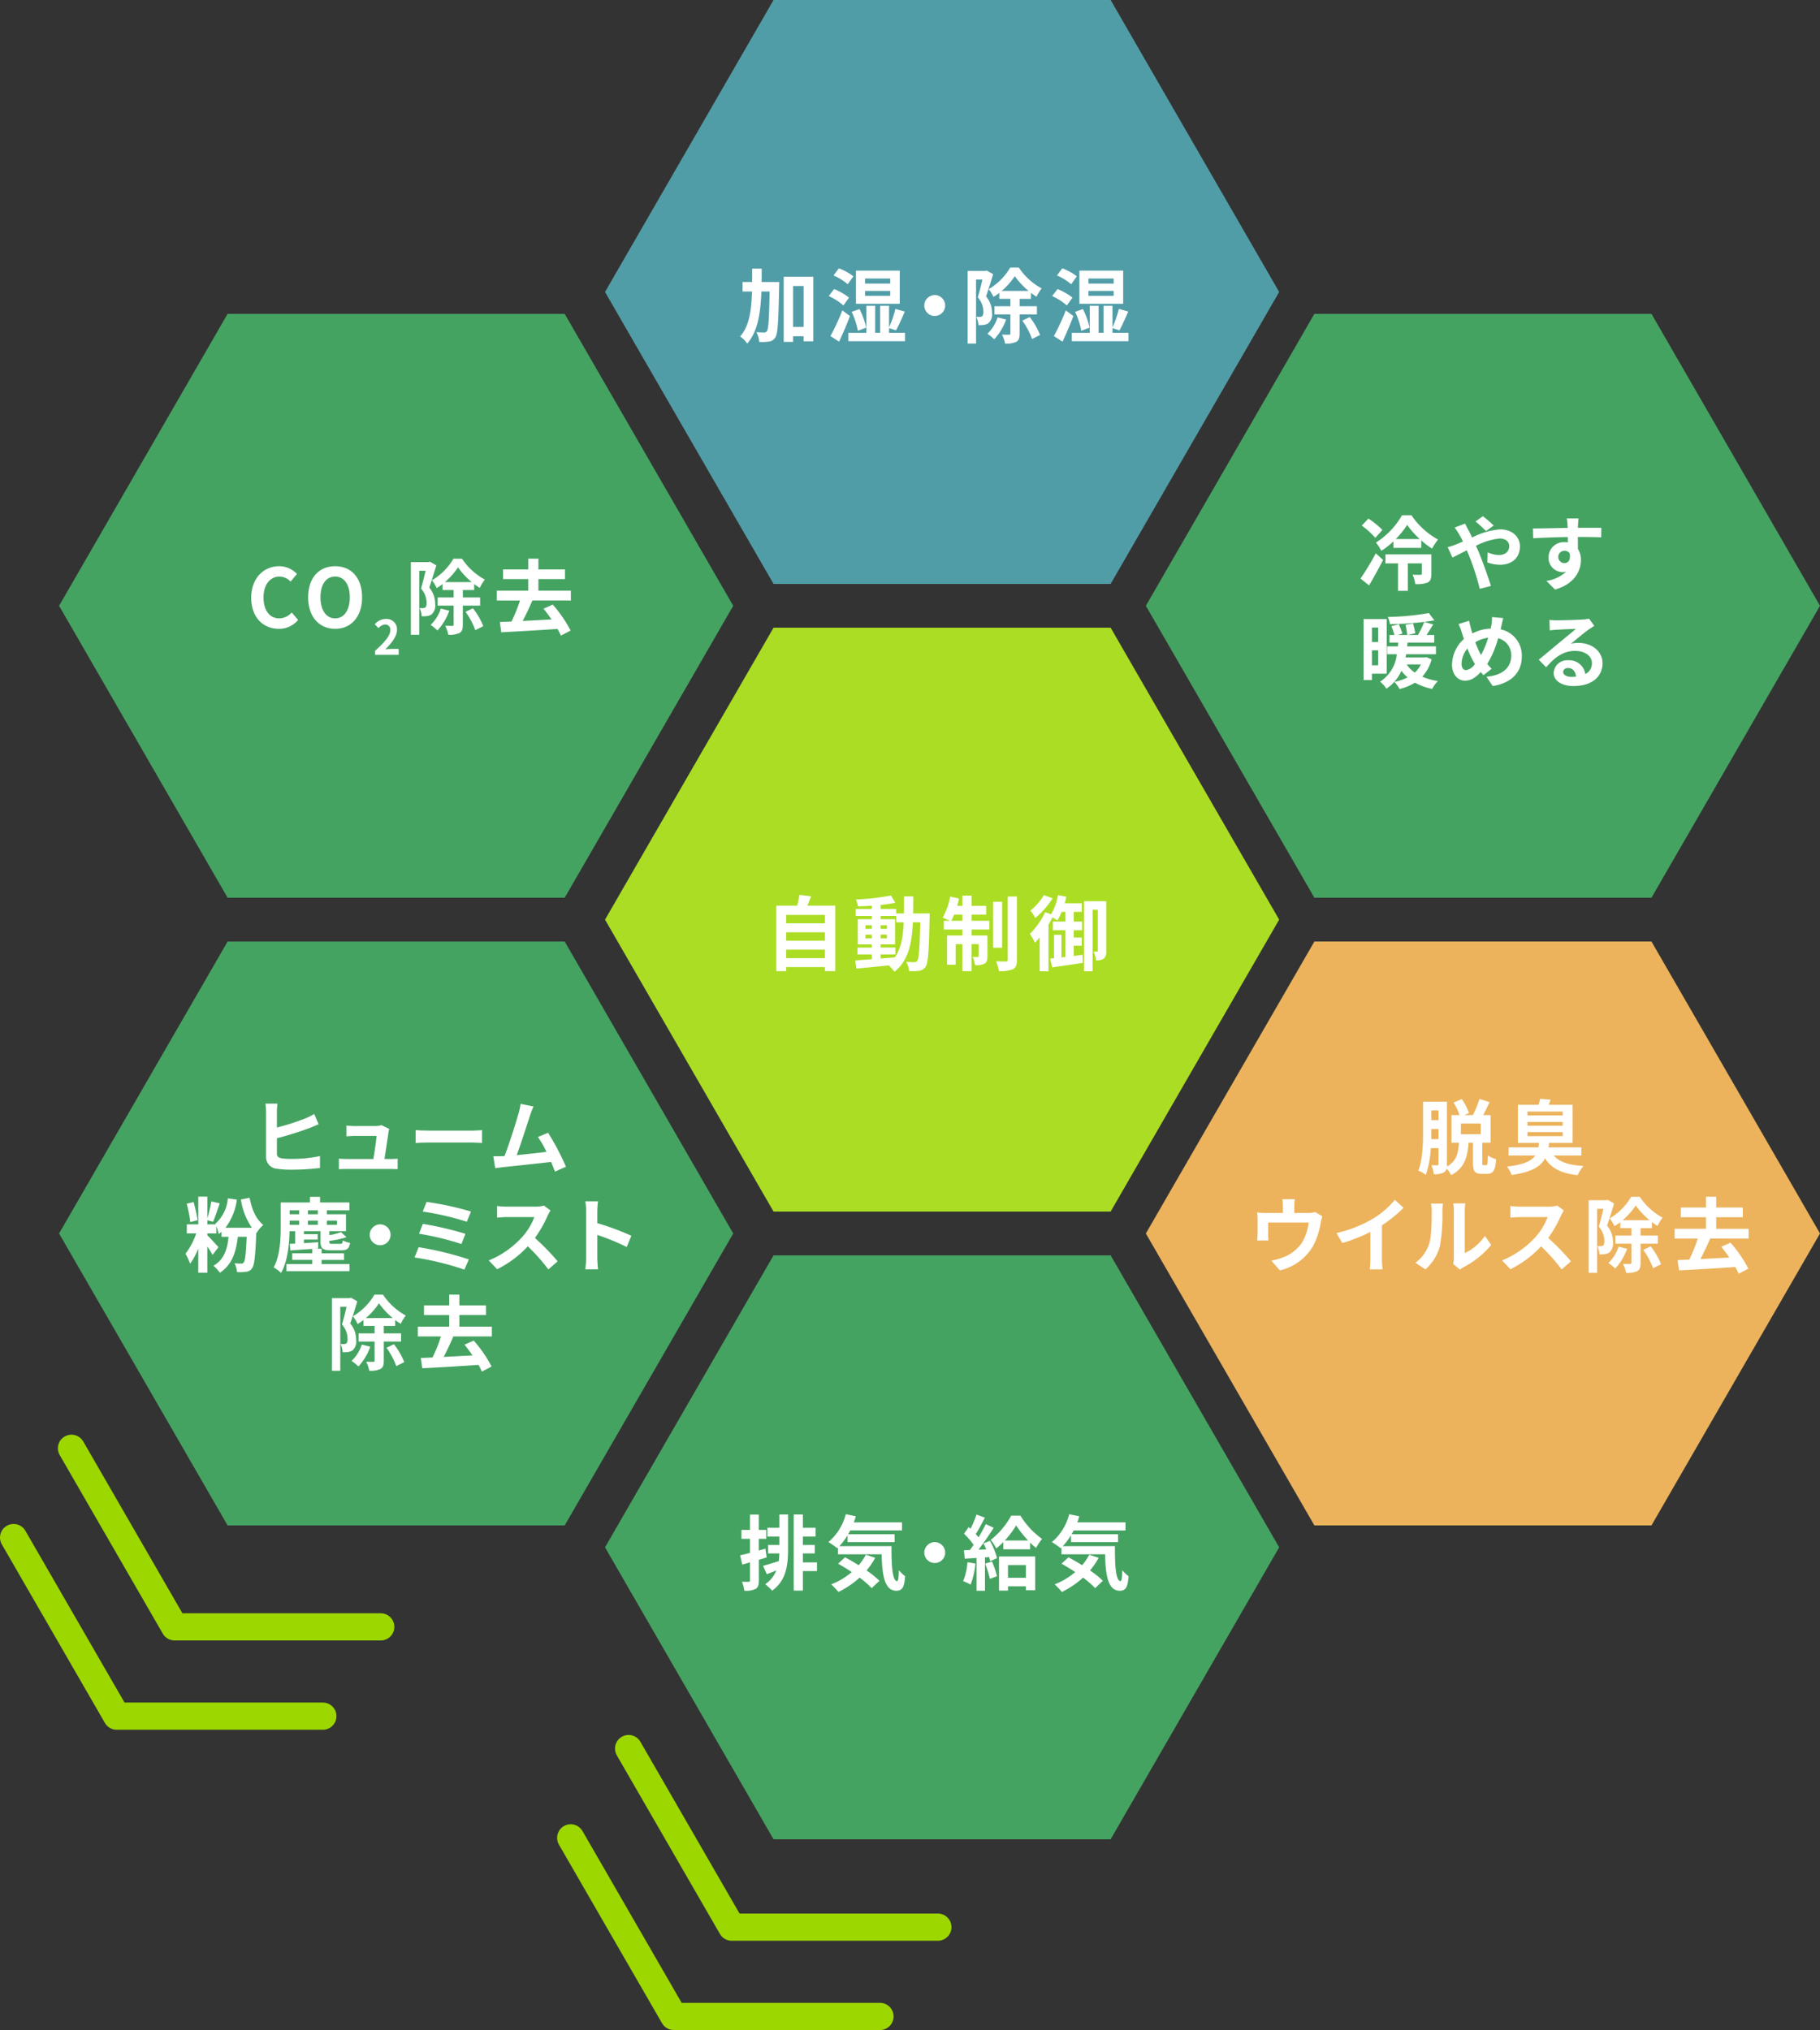
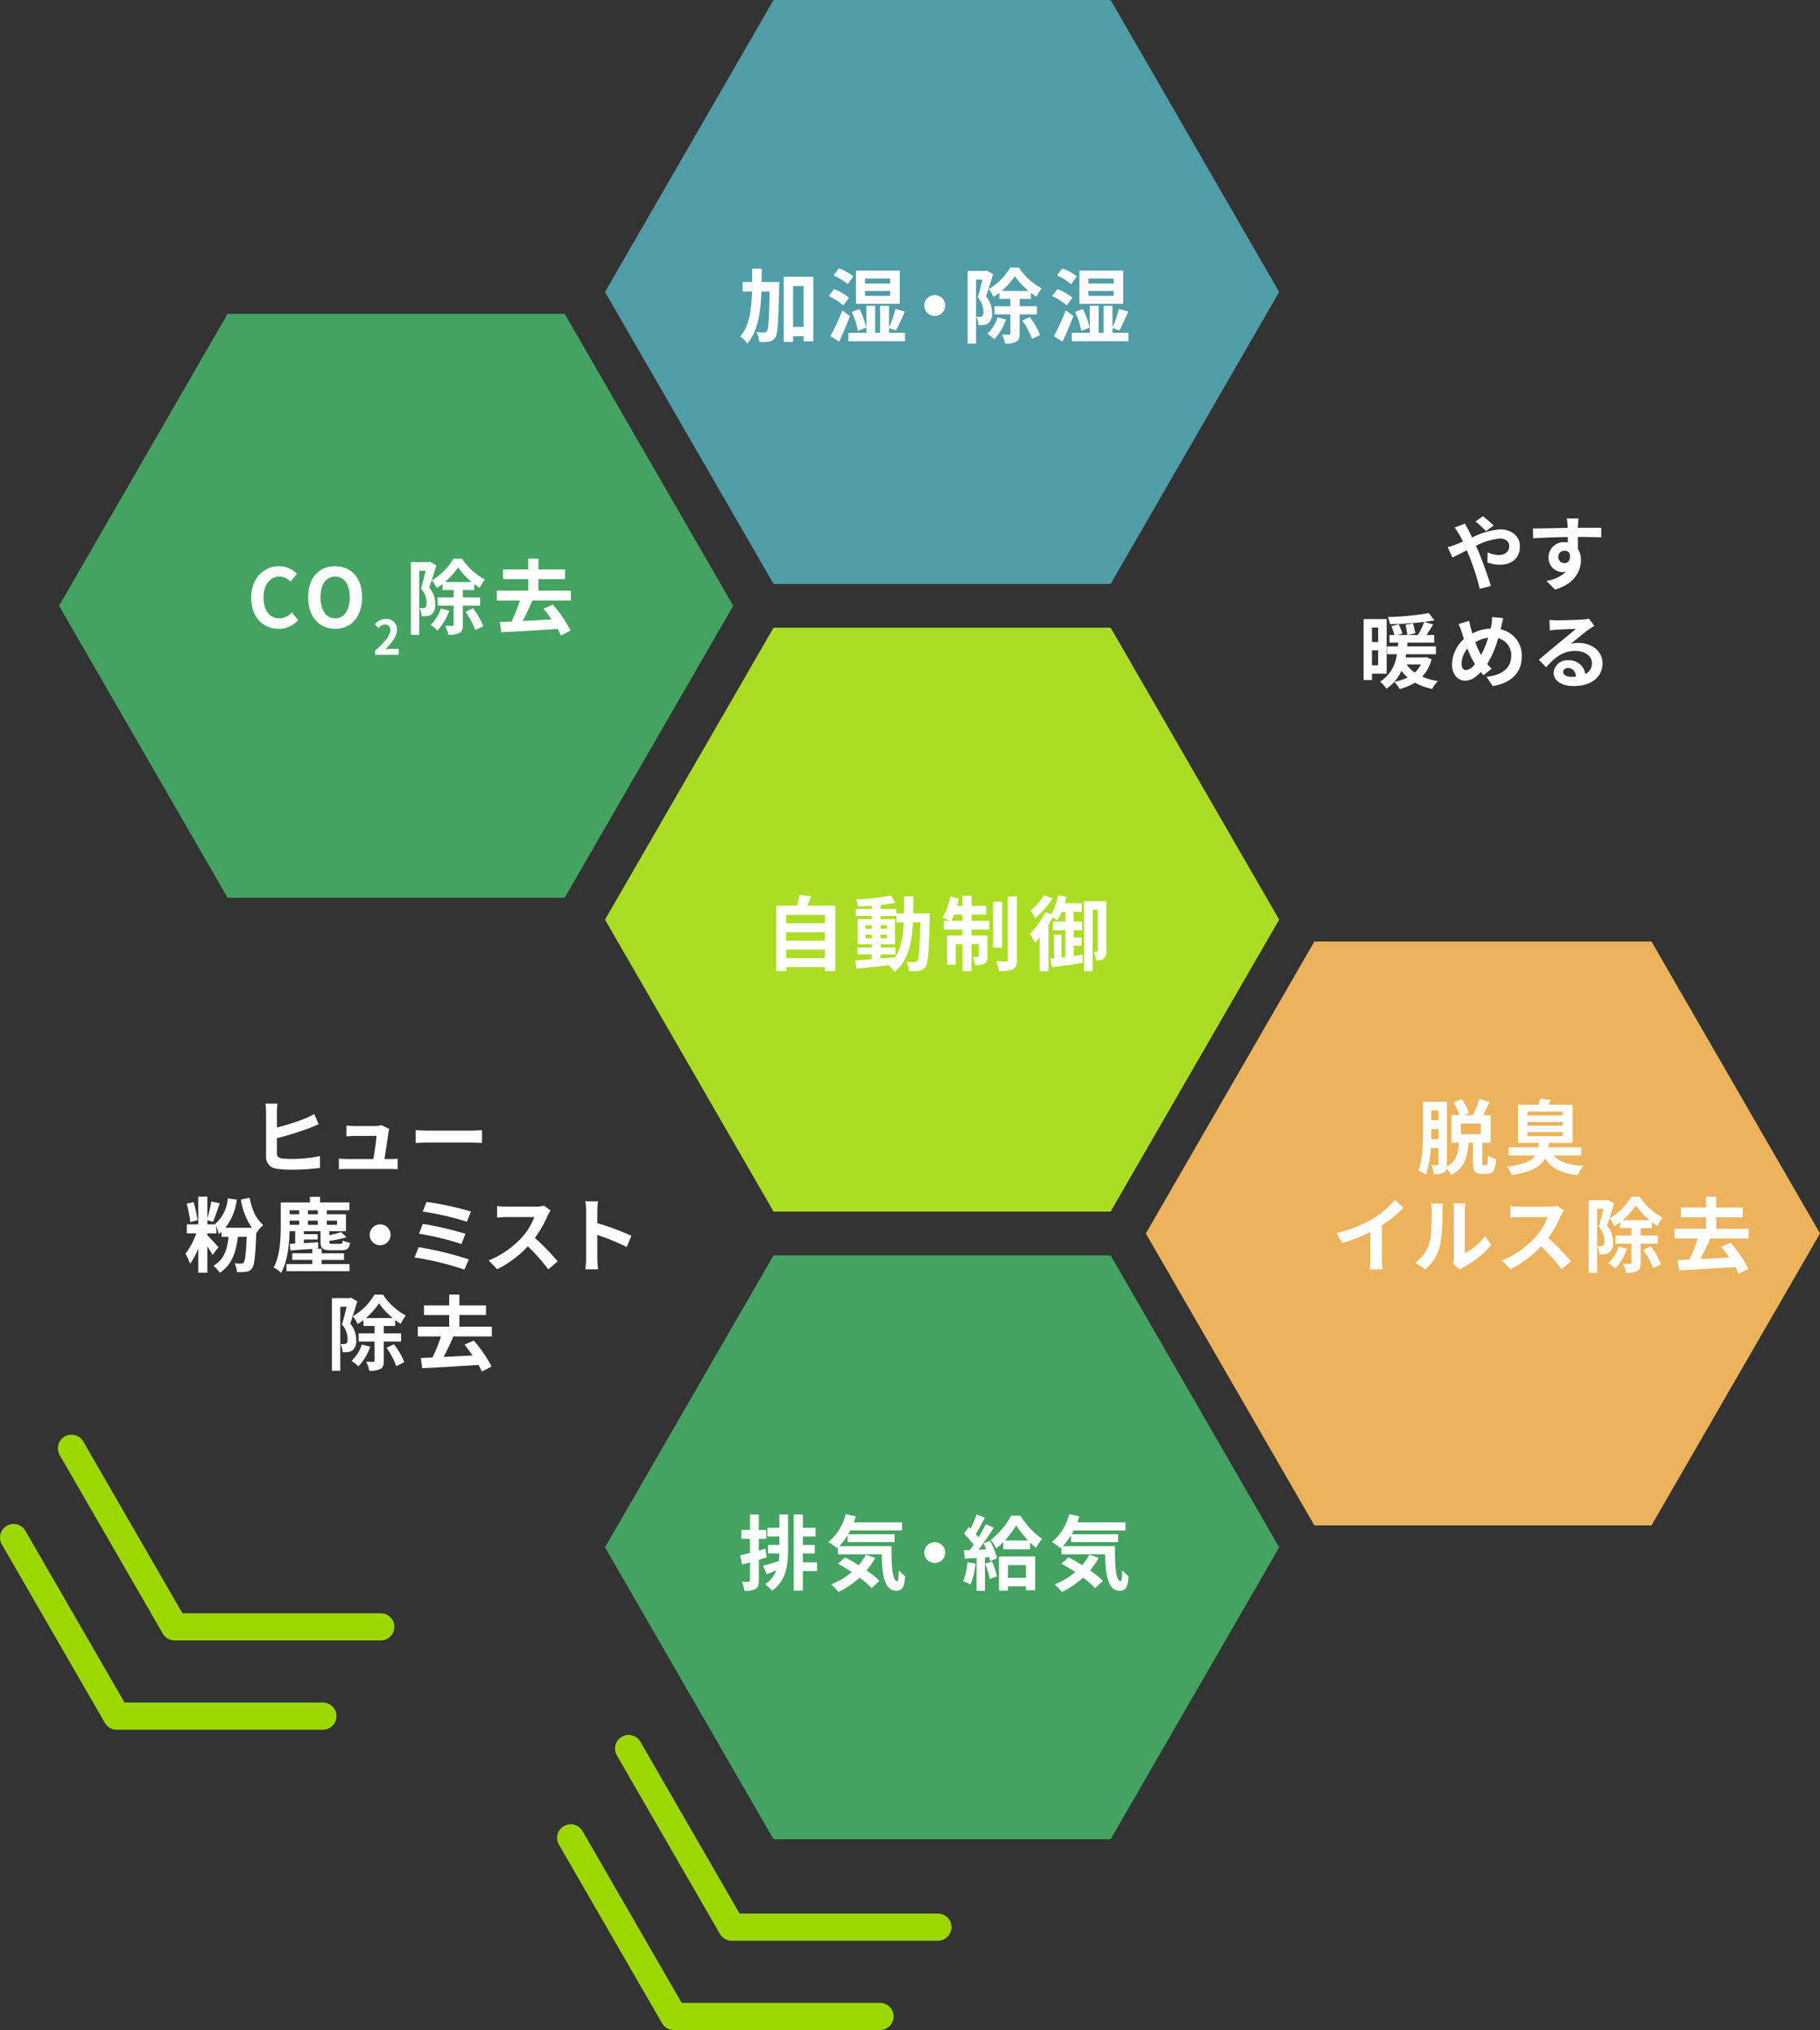
<svg xmlns="http://www.w3.org/2000/svg" width="382.216" height="426.258" viewBox="0 0 382.216 426.258">
  <rect x="0" y="0" width="382.216" height="426.258" fill="#333333" stroke="none" />
  <defs>
    <clipPath id="clip-path">
      <rect id="長方形_830" data-name="長方形 830" width="382.216" height="426.258" fill="none" />
    </clipPath>
  </defs>
  <g id="グループ_5481" data-name="グループ 5481" transform="translate(-715.784 -791)">
    <g id="グループ_5434" data-name="グループ 5434" transform="translate(715.784 791)">
      <path id="パス_706" data-name="パス 706" d="M162.453,0,127.059,61.305l35.394,61.306h70.789l35.394-61.306L233.242,0Z" fill="#519da7" />
      <g id="グループ_5433" data-name="グループ 5433">
        <g id="グループ_5432" data-name="グループ 5432" clip-path="url(#clip-path)">
          <path id="パス_707" data-name="パス 707" d="M163.645,59.219s0,.668-.017.925c-.154,7.293-.274,9.912-.8,10.7a1.826,1.826,0,0,1-1.319.873,9.583,9.583,0,0,1-2.071.068,4.913,4.913,0,0,0-.583-2.037c.686.051,1.3.069,1.627.069a.62.62,0,0,0,.582-.309c.325-.462.462-2.585.565-8.3H159.9c-.171,4.571-.771,8.406-2.98,10.94a5.348,5.348,0,0,0-1.489-1.49c1.918-2.174,2.38-5.444,2.5-9.45h-1.986V59.219h2c.017-.907.017-1.849.017-2.825h2c0,.959,0,1.9-.017,2.825Zm7.156-1.113v13.56h-2.037V70.6h-2.208v1.181h-1.97V58.106Zm-2.037,1.952h-2.208v8.577h2.208Z" fill="#fff" />
          <path id="パス_708" data-name="パス 708" d="M177.124,64.133a12.7,12.7,0,0,0-3.082-1.969l1.13-1.473a13.348,13.348,0,0,1,3.133,1.8Zm1.37,2.225c-.668,1.781-1.49,3.715-2.278,5.376L174.4,70.57a47.021,47.021,0,0,0,2.5-5.393Zm-.462-6.677a12.189,12.189,0,0,0-2.98-1.849l1.113-1.489a11.4,11.4,0,0,1,3.047,1.678Zm12.035,10.2v1.763h-11.9V69.885h3.767V64.2H183.8v5.684h1.028V64.2h1.882v4.537a21.9,21.9,0,0,0,1.335-3.869l1.97.548c-.6,1.386-1.284,2.961-1.85,3.954l-1.455-.479v.993Zm-9.912-.428a15.15,15.15,0,0,0-1.3-3.972L180.5,64.9a15.966,15.966,0,0,1,1.4,3.9Zm8.8-5.667h-9.194V56.822h9.194Zm-2-5.307h-5.29v1.062h5.29Zm0,2.6h-5.29v1.044h5.29Z" fill="#fff" />
          <path id="パス_709" data-name="パス 709" d="M196.3,61.958a2.192,2.192,0,1,1-2.191,2.191,2.207,2.207,0,0,1,2.191-2.191" fill="#fff" />
          <path id="パス_710" data-name="パス 710" d="M208.565,57.576c-.446,1.455-1.01,3.321-1.49,4.656a5.27,5.27,0,0,1,1.25,3.442,2.51,2.51,0,0,1-.754,2.191,2.445,2.445,0,0,1-.993.36,7.368,7.368,0,0,1-1.1.034,4.29,4.29,0,0,0-.444-1.729c.308.017.53.017.753.017a.892.892,0,0,0,.48-.154c.188-.137.256-.48.256-.959a4.579,4.579,0,0,0-1.181-3c.343-1.079.7-2.568.975-3.732h-1.335V72.145h-1.763V56.891h3.716l.291-.086Zm2.722,9.519a12.031,12.031,0,0,1-2.483,4.143,12.52,12.52,0,0,0-1.438-1.165,8.156,8.156,0,0,0,2.14-3.424Zm2.842-1.079v4.023c0,.908-.154,1.438-.736,1.747a4.815,4.815,0,0,1-2.312.359,7.064,7.064,0,0,0-.65-1.883c.65.017,1.284.017,1.507.017.188-.017.256-.069.256-.257V66.016h-3.355V64.3h3.355V62.746h-2.329V61.5a9.77,9.77,0,0,1-1.232.839,7.535,7.535,0,0,0-.993-1.626,12.739,12.739,0,0,0,4.52-4.537h1.8a13.429,13.429,0,0,0,4.794,4.383,9.866,9.866,0,0,0-1.078,1.746c-.377-.24-.771-.514-1.164-.805v1.25h-2.38V64.3h3.629v1.712Zm1.883-4.931a15.641,15.641,0,0,1-2.894-3.1,15.026,15.026,0,0,1-2.756,3.1Zm.24,5.5a15.14,15.14,0,0,1,2.174,3.749l-1.678.839a15.782,15.782,0,0,0-2.055-3.852Z" fill="#fff" />
          <path id="パス_711" data-name="パス 711" d="M224.047,64.133a12.723,12.723,0,0,0-3.082-1.969l1.13-1.473a13.368,13.368,0,0,1,3.133,1.8Zm1.369,2.225c-.668,1.781-1.489,3.715-2.277,5.376l-1.814-1.164a47.021,47.021,0,0,0,2.5-5.393Zm-.461-6.677a12.189,12.189,0,0,0-2.98-1.849l1.113-1.489a11.4,11.4,0,0,1,3.047,1.678Zm12.035,10.2v1.763h-11.9V69.885h3.767V64.2h1.866v5.684h1.027V64.2h1.883v4.537a21.984,21.984,0,0,0,1.336-3.869l1.969.548c-.6,1.386-1.284,2.961-1.85,3.954l-1.455-.479v.993Zm-9.912-.428a15.187,15.187,0,0,0-1.3-3.972l1.643-.582a15.932,15.932,0,0,1,1.4,3.9Zm8.8-5.667h-9.194V56.822h9.194Zm-2-5.307h-5.291v1.062h5.291Zm0,2.6h-5.291v1.044h5.291Z" fill="#fff" />
          <path id="パス_712" data-name="パス 712" d="M233.242,131.8H162.453L127.059,193.1l35.394,61.3h70.789l35.394-61.3Z" fill="#abdd24" />
          <path id="パス_713" data-name="パス 713" d="M118.59,65.9H47.8L12.407,127.2l35.394,61.3H118.59l35.394-61.3Z" fill="#45a362" />
-           <path id="パス_714" data-name="パス 714" d="M118.59,197.694H47.8L12.407,259,47.8,320.3H118.59L153.984,259Z" fill="#45a362" />
          <path id="パス_715" data-name="パス 715" d="M15.011,304.1l21.652,37.5h43.3" fill="none" stroke="#9dd700" stroke-linecap="round" stroke-linejoin="round" stroke-width="5.708" />
          <path id="パス_716" data-name="パス 716" d="M2.854,322.847l21.652,37.5h43.3" fill="none" stroke="#9dd700" stroke-linecap="round" stroke-linejoin="round" stroke-width="5.708" />
          <path id="パス_717" data-name="パス 717" d="M132.012,367.151l21.652,37.5h43.3" fill="none" stroke="#9dd700" stroke-linecap="round" stroke-linejoin="round" stroke-width="5.708" />
          <path id="パス_718" data-name="パス 718" d="M119.855,385.9l21.652,37.5h43.3" fill="none" stroke="#9dd700" stroke-linecap="round" stroke-linejoin="round" stroke-width="5.708" />
-           <path id="パス_719" data-name="パス 719" d="M346.822,65.9H276.033L240.639,127.2l35.394,61.3h70.789l35.394-61.3Z" fill="#45a362" />
          <path id="パス_720" data-name="パス 720" d="M346.822,197.694H276.033L240.639,259l35.394,61.3h70.789L382.216,259Z" fill="#ecb35c" />
          <path id="パス_721" data-name="パス 721" d="M233.242,263.592H162.453L127.059,324.9l35.394,61.3h70.789l35.394-61.3Z" fill="#45a362" />
          <path id="パス_722" data-name="パス 722" d="M52.759,125.513c0-4.177,2.688-6.626,5.889-6.626a5.169,5.169,0,0,1,3.715,1.627l-1.335,1.609a3.268,3.268,0,0,0-2.329-1.061c-1.917,0-3.355,1.643-3.355,4.365,0,2.757,1.3,4.417,3.3,4.417a3.525,3.525,0,0,0,2.62-1.249L62.6,130.17a5.128,5.128,0,0,1-4.04,1.866c-3.2,0-5.8-2.294-5.8-6.523" fill="#fff" />
          <path id="パス_723" data-name="パス 723" d="M64.712,125.41c0-4.126,2.311-6.523,5.667-6.523s5.666,2.414,5.666,6.523-2.311,6.625-5.666,6.625-5.667-2.516-5.667-6.625m8.748,0c0-2.722-1.2-4.349-3.081-4.349S67.3,122.688,67.3,125.41c0,2.705,1.2,4.434,3.082,4.434s3.081-1.729,3.081-4.434" fill="#fff" />
          <path id="パス_724" data-name="パス 724" d="M78.774,136.651c2.006-1.8,3.193-3.183,3.193-4.321a1.059,1.059,0,0,0-1.107-1.2,1.912,1.912,0,0,0-1.357.758l-.8-.8a2.992,2.992,0,0,1,2.344-1.118,2.166,2.166,0,0,1,2.326,2.275c0,1.337-1.108,2.774-2.455,4.092.37-.04.858-.08,1.2-.08h1.606V137.5h-4.95Z" fill="#fff" />
          <path id="パス_725" data-name="パス 725" d="M91.633,118.717c-.446,1.455-1.01,3.321-1.49,4.656a5.27,5.27,0,0,1,1.25,3.442,2.51,2.51,0,0,1-.754,2.191,2.446,2.446,0,0,1-.993.36,7.367,7.367,0,0,1-1.1.034,4.291,4.291,0,0,0-.444-1.729c.308.017.53.017.753.017a.892.892,0,0,0,.48-.154c.188-.137.256-.48.256-.959a4.579,4.579,0,0,0-1.181-3c.343-1.079.7-2.568.975-3.732H88.054v13.439H86.291V118.032h3.716l.291-.086Zm2.722,9.519a12.045,12.045,0,0,1-2.482,4.143,12.622,12.622,0,0,0-1.439-1.165,8.156,8.156,0,0,0,2.14-3.424Zm2.842-1.079v4.023c0,.908-.154,1.438-.736,1.747a4.813,4.813,0,0,1-2.312.359,7.028,7.028,0,0,0-.65-1.883c.65.017,1.284.017,1.507.017.188-.017.256-.069.256-.257v-4.006H91.907v-1.712h3.355v-1.558H92.933v-1.25a9.77,9.77,0,0,1-1.232.839,7.535,7.535,0,0,0-.993-1.626,12.739,12.739,0,0,0,4.52-4.537h1.8a13.429,13.429,0,0,0,4.794,4.383,9.868,9.868,0,0,0-1.078,1.746c-.377-.24-.771-.514-1.164-.805v1.25H97.2v1.558h3.629v1.712Zm1.883-4.931a15.64,15.64,0,0,1-2.894-3.1,15.026,15.026,0,0,1-2.756,3.1Zm.24,5.5a15.14,15.14,0,0,1,2.174,3.749l-1.678.839a15.782,15.782,0,0,0-2.055-3.852Z" fill="#fff" />
          <path id="パス_726" data-name="パス 726" d="M111.805,126.078c-.616,1.455-1.353,3.013-2.037,4.3,1.917-.085,4.006-.205,6.06-.308-.547-.805-1.129-1.575-1.677-2.26l1.934-.856a27.516,27.516,0,0,1,3.749,5.444l-2.037,1.062a13.8,13.8,0,0,0-.719-1.4c-4.246.291-8.714.548-11.813.7l-.291-2.157,2.448-.1a32.375,32.375,0,0,0,1.78-4.417h-4.861v-2.054h6.591v-2.432h-5.29v-2.037h5.29v-2.26h2.14v2.26h5.582v2.037h-5.582v2.432h6.814v2.054Z" fill="#fff" />
          <path id="パス_727" data-name="パス 727" d="M58.153,242.165c0,.736.343.925,1.1,1.079a16.124,16.124,0,0,0,1.986.1,28.855,28.855,0,0,0,5.958-.6v2.5a48.791,48.791,0,0,1-6.1.359,19.055,19.055,0,0,1-2.876-.188,2.46,2.46,0,0,1-2.345-2.568v-9.331a14.319,14.319,0,0,0-.137-1.78h2.534a12.888,12.888,0,0,0-.12,1.78v3.236a48.415,48.415,0,0,0,5.976-1.918,14.293,14.293,0,0,0,1.865-.924l.925,2.157c-.668.274-1.421.6-2,.822A67.935,67.935,0,0,1,58.153,239Z" fill="#fff" />
          <path id="パス_728" data-name="パス 728" d="M81.835,243.364c.445,0,1.232-.017,1.678-.068V245.5c-.343-.017-1.182-.051-1.627-.051H72.864c-.617,0-1.045.017-1.695.051v-2.226a16.261,16.261,0,0,0,1.695.086h5.547c.239-1.455.616-3.886.667-4.845H74.456c-.548,0-1.216.051-1.712.085v-2.259c.445.051,1.233.1,1.695.1h4.382a4.06,4.06,0,0,0,1.285-.188l1.643.8a4.8,4.8,0,0,0-.171.719c-.137,1.01-.582,3.955-.839,5.581Z" fill="#fff" />
          <path id="パス_729" data-name="パス 729" d="M87.284,237.3c.616.051,1.866.1,2.756.1h9.194c.787,0,1.558-.069,2-.1v2.688c-.411-.017-1.284-.086-2-.086H90.04c-.976,0-2.122.035-2.756.086Z" fill="#fff" />
-           <path id="パス_730" data-name="パス 730" d="M116.547,246c-.223-.582-.5-1.284-.805-2.02-2.791.325-7.978.873-10.135,1.1-.428.051-1.062.137-1.61.205l-.393-2.5c.582,0,1.318,0,1.882-.017l.463-.017c.994-2.534,2.465-7.225,2.962-9a12.588,12.588,0,0,0,.41-1.969l2.723.548a19.412,19.412,0,0,0-.736,1.9c-.548,1.678-1.935,6.027-2.791,8.321,2.089-.206,4.52-.48,6.249-.685a20.73,20.73,0,0,0-1.8-3.133l2.14-.873a52.735,52.735,0,0,1,3.749,7.122Z" fill="#fff" />
          <path id="パス_731" data-name="パス 731" d="M52.413,251.5c.548,2.688,1.335,4.366,2.876,5.735A5.55,5.55,0,0,0,53.9,258.9l-.086-.086c-.171,4.948-.394,6.866-.89,7.5a1.619,1.619,0,0,1-1.233.719,9.2,9.2,0,0,1-1.917.069,5.167,5.167,0,0,0-.514-1.849,11.834,11.834,0,0,0,1.387.068.589.589,0,0,0,.547-.256c.275-.36.462-1.747.617-5.376H49.947c-.393,3.544-1.4,5.992-3.766,7.55a8.927,8.927,0,0,0-1.353-1.473c2.073-1.164,2.911-3.218,3.168-6.077H46.524v-1.045c-.189.154-.377.326-.6.48a8.874,8.874,0,0,0-.478-1.661v1.524h-1.9v.393c.633.6,2,2.123,2.328,2.5L44.641,263.5a17.9,17.9,0,0,0-1.1-1.764v5.513h-1.9v-5.1a14.321,14.321,0,0,1-1.712,3.2,12.235,12.235,0,0,0-.977-2.089,15.114,15.114,0,0,0,2.26-4.28H39.231v-1.9h2.414v-5.821h1.9v4.554a29.706,29.706,0,0,0,.839-3.543l1.763.393c-.462,1.336-.976,2.911-1.4,3.87l-1.2-.309v.856h1.746l-.068-.12a7.946,7.946,0,0,0,2.619-5.341l1.9.274a12.442,12.442,0,0,1-2.4,5.906h5.563a13.9,13.9,0,0,1-2.311-5.94Zm-12.446,5.1a26.927,26.927,0,0,0-.754-3.852l1.439-.342a27.881,27.881,0,0,1,.838,3.8Z" fill="#fff" />
          <path id="パス_732" data-name="パス 732" d="M67.536,265.421h5.872v1.489H60.157v-1.489h5.41v-.873H61.372v-1.387h4.195v-.925c-1.661.12-3.3.223-4.588.326l-.12-1.387,1.13-.051v-2.6H60.807c-.051,2.74-.41,6.369-1.78,8.749a7.279,7.279,0,0,0-1.558-1.147c1.369-2.466,1.489-6.078,1.489-8.612v-5.033h6.129V251.3H67.21v1.182h6.181v1.66H68.649v.822h4.006v3.561H69.163v.822a13.583,13.583,0,0,0,2.448-.633l1.164,1.061a18.732,18.732,0,0,1-3.612.771v.154c0,.428.1.479.632.479h1.661c.376,0,.48-.12.531-.719a5.753,5.753,0,0,0,1.524.514c-.172,1.215-.634,1.557-1.849,1.557h-2.14c-1.764,0-2.209-.411-2.209-1.831v-2.175H63.821v.617h2.893v1.13H63.821v.753l3-.188v1.3l-.634.051h1.353v.976h4.708v1.387H67.536ZM60.825,254.96h2v-.822h-2Zm0,2.226h2v-.89h-2Zm5.923-3.048H64.676v.822h2.072Zm-2.072,3.048h2.072v-.89H64.676Zm3.973,0h2.123v-.89H68.649Z" fill="#fff" />
          <path id="パス_733" data-name="パス 733" d="M79.832,257.083a2.191,2.191,0,1,1-2.191,2.191,2.207,2.207,0,0,1,2.191-2.191" fill="#fff" />
          <path id="パス_734" data-name="パス 734" d="M98.464,264.445l-.942,2.14a61.051,61.051,0,0,0-10.461-2.551l.857-2.157a68.8,68.8,0,0,1,10.546,2.568m-.719-5.376-.839,2.14a59.567,59.567,0,0,0-8.9-2.157l.787-2.072a70.648,70.648,0,0,1,8.954,2.089m1.164-4.674-.873,2.14a58.745,58.745,0,0,0-9.263-2.14l.805-2.02a62.561,62.561,0,0,1,9.331,2.02" fill="#fff" />
          <path id="パス_735" data-name="パス 735" d="M115.621,254.173a8.134,8.134,0,0,0-.6,1.062,25.177,25.177,0,0,1-2.687,4.708,48.029,48.029,0,0,1,4.776,4.9l-1.951,1.7a39.07,39.07,0,0,0-4.314-4.845,22.564,22.564,0,0,1-6.438,4.811l-1.764-1.849a19.4,19.4,0,0,0,7.02-4.914,13.256,13.256,0,0,0,2.551-4.194h-5.8c-.719,0-1.66.1-2.019.12v-2.432a18.94,18.94,0,0,0,2.019.12h6.026a6.191,6.191,0,0,0,1.782-.222Z" fill="#fff" />
          <path id="パス_736" data-name="パス 736" d="M131.617,261.842a49.724,49.724,0,0,0-6.18-2.55v4.845c0,.5.085,1.7.154,2.38H122.92a18.276,18.276,0,0,0,.172-2.38V254.31a11.92,11.92,0,0,0-.172-2.071h2.671a18.464,18.464,0,0,0-.154,2.071v2.517a55.8,55.8,0,0,1,7.157,2.653Z" fill="#fff" />
          <path id="パス_737" data-name="パス 737" d="M75.038,273.251c-.446,1.455-1.01,3.321-1.49,4.656a5.27,5.27,0,0,1,1.25,3.442,2.51,2.51,0,0,1-.754,2.191,2.446,2.446,0,0,1-.993.36,7.369,7.369,0,0,1-1.1.034,4.29,4.29,0,0,0-.444-1.729c.308.017.53.017.753.017a.892.892,0,0,0,.48-.154c.188-.137.256-.48.256-.959a4.579,4.579,0,0,0-1.181-3c.343-1.079.7-2.568.975-3.732H71.459V287.82H69.7V272.566h3.716l.291-.086Zm2.722,9.519a12.031,12.031,0,0,1-2.483,4.143,12.524,12.524,0,0,0-1.438-1.165,8.156,8.156,0,0,0,2.14-3.424Zm2.842-1.079v4.023c0,.908-.154,1.438-.736,1.747a4.815,4.815,0,0,1-2.312.359,7.063,7.063,0,0,0-.65-1.883c.65.017,1.284.017,1.507.017.188-.017.256-.069.256-.257v-4.006H75.312v-1.712h3.355v-1.558H76.338v-1.25a9.772,9.772,0,0,1-1.232.839,7.535,7.535,0,0,0-.993-1.626,12.739,12.739,0,0,0,4.52-4.537h1.8a13.429,13.429,0,0,0,4.794,4.383,9.866,9.866,0,0,0-1.078,1.746c-.377-.24-.771-.514-1.164-.805v1.25H80.6v1.558h3.629v1.712Zm1.883-4.931a15.64,15.64,0,0,1-2.894-3.1,15.027,15.027,0,0,1-2.756,3.1Zm.24,5.5a15.14,15.14,0,0,1,2.174,3.749l-1.678.839a15.782,15.782,0,0,0-2.055-3.852Z" fill="#fff" />
          <path id="パス_738" data-name="パス 738" d="M95.21,280.613c-.616,1.455-1.353,3.013-2.037,4.3,1.917-.085,4.006-.205,6.06-.308-.547-.8-1.129-1.575-1.677-2.26l1.934-.856a27.517,27.517,0,0,1,3.749,5.444l-2.037,1.062a13.8,13.8,0,0,0-.719-1.4c-4.246.291-8.714.548-11.813.7l-.291-2.157,2.448-.1a32.375,32.375,0,0,0,1.78-4.417H87.745v-2.054h6.592v-2.432h-5.29V274.09h5.29v-2.26h2.14v2.26h5.582v2.037H96.477v2.432h6.814v2.054Z" fill="#fff" />
          <path id="パス_739" data-name="パス 739" d="M312.112,244.648c.257,0,.325-.257.359-2.038a5.493,5.493,0,0,0,1.73.788c-.172,2.414-.652,3.082-1.867,3.082h-1.147c-1.523,0-1.849-.6-1.849-2.4V239.94h-.924c-.223,2.979-.839,5.358-3.665,6.8a4.916,4.916,0,0,0-.958-1.352,1.143,1.143,0,0,1-.531.77,3.888,3.888,0,0,1-2.157.377,6.306,6.306,0,0,0-.5-1.866c.53.017,1.044.017,1.232.017s.257-.068.257-.274V241.07h-1.609a21.217,21.217,0,0,1-1.044,5.615,6.823,6.823,0,0,0-1.575-.89c.924-2.346.993-5.787.993-8.269v-6.2h5.015v13.114c0,.189,0,.36-.016.514,2.037-1.1,2.38-2.842,2.551-5.016h-1.593v-5.8h1.7a12.014,12.014,0,0,0-1.266-2.637l1.746-.719a11.665,11.665,0,0,1,1.506,2.928l-.993.428h1.815a20.175,20.175,0,0,0,1.37-3.39l2.123.668c-.429.941-.891,1.917-1.336,2.722h1.559v5.8h-1.748v4.126c0,.53.035.582.257.582ZM302.1,239.186v-2.123h-1.507v.463c0,.513,0,1.061-.016,1.66Zm-1.507-3.972H302.1V233.16h-1.507Zm10.375.7H306.8v2.243h4.16Z" fill="#fff" />
          <path id="パス_740" data-name="パス 740" d="M326.309,242.628c1.182,1.386,3.185,2.02,6.232,2.191a8.36,8.36,0,0,0-1.215,1.935c-3.458-.377-5.513-1.421-6.848-3.527-.942,1.746-2.877,2.893-7.037,3.492a5.739,5.739,0,0,0-.958-1.763c3.492-.411,5.118-1.147,5.923-2.328h-5.581v-1.712h6.249c.051-.291.1-.617.136-.942h-4.433v-7.995h4.331a11.242,11.242,0,0,0,.325-1.25l2.209.171q-.205.591-.411,1.079h5.033v7.995h-4.931c-.05.325-.085.633-.136.942h6.9v1.712ZM320.78,234.2h7.4v-.8h-7.4Zm0,2.175h7.4v-.8h-7.4Zm0,2.191h7.4v-.856h-7.4Z" fill="#fff" />
-           <path id="パス_741" data-name="パス 741" d="M277.7,255.4a11.526,11.526,0,0,0-.343,1.37,15.945,15.945,0,0,1-1.592,4.845,10.88,10.88,0,0,1-6.985,5.136L267,264.7a13.948,13.948,0,0,0,2.414-.667,8.377,8.377,0,0,0,3.886-2.928,10.174,10.174,0,0,0,1.524-4.4H266.33v2.5c0,.394.017.924.052,1.267h-2.364a12.831,12.831,0,0,0,.086-1.438v-2.962a10.7,10.7,0,0,0-.086-1.473,14.286,14.286,0,0,0,1.747.086h3.663v-1.318a8.425,8.425,0,0,0-.136-1.575h2.636a12.547,12.547,0,0,0-.12,1.575v1.318h2.98a4.186,4.186,0,0,0,1.421-.188Z" fill="#fff" />
          <path id="パス_742" data-name="パス 742" d="M290.217,264.291a11.763,11.763,0,0,0,.154,2.243h-2.705a19.064,19.064,0,0,0,.12-2.243v-5.615A33.485,33.485,0,0,1,281.9,261l-1.233-2.089a26.276,26.276,0,0,0,7.79-3.1,18.042,18.042,0,0,0,4.468-3.869l1.832,1.661a27.99,27.99,0,0,1-4.537,3.681Z" fill="#fff" />
          <path id="パス_743" data-name="パス 743" d="M297.259,265.147a8.069,8.069,0,0,0,2.911-4.092c.479-1.472.5-4.708.5-6.779a6.237,6.237,0,0,0-.154-1.558h2.517a10.99,10.99,0,0,0-.119,1.541,37.785,37.785,0,0,1-.514,7.361,9.915,9.915,0,0,1-3.048,4.914Zm7.927.257a6.553,6.553,0,0,0,.137-1.267v-9.981a7.505,7.505,0,0,0-.137-1.472h2.551a8.746,8.746,0,0,0-.119,1.489v8.954a10.847,10.847,0,0,0,4.228-3.612l1.319,1.883a18.859,18.859,0,0,1-5.8,4.674,4.369,4.369,0,0,0-.754.513Z" fill="#fff" />
          <path id="パス_744" data-name="パス 744" d="M328.422,254.173a8.135,8.135,0,0,0-.6,1.062,25.177,25.177,0,0,1-2.687,4.708,48.032,48.032,0,0,1,4.776,4.9l-1.951,1.7a39.07,39.07,0,0,0-4.314-4.845,22.564,22.564,0,0,1-6.438,4.811l-1.764-1.849a19.4,19.4,0,0,0,7.02-4.914,13.257,13.257,0,0,0,2.551-4.194h-5.8c-.719,0-1.66.1-2.019.12v-2.432a18.941,18.941,0,0,0,2.019.12h6.026a6.191,6.191,0,0,0,1.782-.222Z" fill="#fff" />
          <path id="パス_745" data-name="パス 745" d="M338.975,252.7c-.446,1.455-1.01,3.321-1.49,4.656a5.27,5.27,0,0,1,1.25,3.442,2.509,2.509,0,0,1-.754,2.191,2.445,2.445,0,0,1-.993.36,7.37,7.37,0,0,1-1.1.034,4.29,4.29,0,0,0-.444-1.729c.308.017.53.017.753.017a.892.892,0,0,0,.48-.154c.188-.137.256-.48.256-.959a4.579,4.579,0,0,0-1.181-3c.343-1.079.7-2.568.975-3.732H335.4V267.27h-1.763V252.016h3.716l.291-.086Zm2.722,9.519a12.045,12.045,0,0,1-2.482,4.143,12.611,12.611,0,0,0-1.439-1.164,8.168,8.168,0,0,0,2.14-3.424Zm2.842-1.079v4.023c0,.908-.154,1.438-.736,1.747a4.813,4.813,0,0,1-2.312.359,7.04,7.04,0,0,0-.65-1.883c.65.017,1.284.017,1.507.017.188-.017.256-.068.256-.257v-4.006h-3.355v-1.712H342.6v-1.558h-2.329v-1.25a9.562,9.562,0,0,1-1.232.839,7.534,7.534,0,0,0-.993-1.626,12.731,12.731,0,0,0,4.52-4.537h1.8a13.429,13.429,0,0,0,4.794,4.383,9.866,9.866,0,0,0-1.078,1.746c-.377-.24-.771-.514-1.164-.8v1.25h-2.38v1.558h3.629v1.712Zm1.883-4.931a15.639,15.639,0,0,1-2.894-3.1,14.976,14.976,0,0,1-2.756,3.1Zm.24,5.5a15.14,15.14,0,0,1,2.174,3.749l-1.678.839a15.782,15.782,0,0,0-2.055-3.852Z" fill="#fff" />
          <path id="パス_746" data-name="パス 746" d="M359.147,260.062c-.616,1.455-1.353,3.013-2.037,4.3,1.917-.085,4.006-.205,6.06-.308-.547-.8-1.129-1.575-1.677-2.26l1.934-.856a27.521,27.521,0,0,1,3.749,5.445l-2.037,1.061a13.807,13.807,0,0,0-.719-1.4c-4.246.291-8.714.548-11.813.7l-.291-2.157,2.448-.1a32.374,32.374,0,0,0,1.78-4.417h-4.861v-2.054h6.591v-2.431h-5.29v-2.038h5.29v-2.26h2.14v2.26H366v2.038h-5.582v2.431h6.814v2.054Z" fill="#fff" />
-           <path id="パス_747" data-name="パス 747" d="M285.721,121.477a51.956,51.956,0,0,0,3.2-5.29l1.541,1.387c-.908,1.763-1.952,3.664-2.945,5.341Zm3.1-8.543a15.725,15.725,0,0,0-2.842-2.568l1.4-1.472a17.966,17.966,0,0,1,2.944,2.38Zm7.6-4.742a15.936,15.936,0,0,0,5.582,5.1,12.114,12.114,0,0,0-1.25,1.9,15.593,15.593,0,0,1-2.277-1.729v1.575h-5.838v-1.37a15.931,15.931,0,0,1-2.551,1.986,10,10,0,0,0-1.13-1.729,16.4,16.4,0,0,0,5.479-5.735ZM300.6,120.5c0,.942-.155,1.49-.787,1.815a5.949,5.949,0,0,1-2.6.325,6.315,6.315,0,0,0-.565-1.968c.7.034,1.438.034,1.661.017.222,0,.291-.052.291-.24v-2.157h-2.945v5.769H293.6v-5.769h-2.655V116.41H300.6Zm-2.431-7.31a17.818,17.818,0,0,1-2.654-2.979,17.545,17.545,0,0,1-2.4,2.979Z" fill="#fff" />
          <path id="パス_748" data-name="パス 748" d="M307.676,109.938c.154.308.5,1.01.684,1.318.257.5.531,1.045.788,1.61a15.891,15.891,0,0,1,5.838-1.712c2.637,0,4.212,1.592,4.212,3.561,0,2.379-1.627,3.869-4.229,3.869a8.182,8.182,0,0,1-2.6-.48l.051-2.123a6.25,6.25,0,0,0,2.328.565c1.3,0,2.209-.684,2.209-1.9,0-.873-.736-1.575-2.021-1.575a13.813,13.813,0,0,0-4.981,1.541l.479,1.044c.788,1.849,2.088,5.479,2.67,7.379l-2.344.6a51.257,51.257,0,0,0-2.278-7.036l-.445-1.045c-1.216.6-2.294,1.182-3.013,1.507l-.993-2.174a10.1,10.1,0,0,0,1.678-.548c.5-.189,1.01-.411,1.523-.634-.257-.513-.5-.993-.753-1.438a14,14,0,0,0-.993-1.489Zm4.4,1.575a24.521,24.521,0,0,0-2.209-2.02l1.558-1.1a25.751,25.751,0,0,1,2.259,1.952Z" fill="#fff" />
          <path id="パス_749" data-name="パス 749" d="M336.271,112.832c-1.028-.052-2.619-.086-4.913-.086.016.856.016,1.78.016,2.517a4.179,4.179,0,0,1,.634,2.345c0,2.208-1.3,5.017-5.444,6.181l-1.8-1.815a7.748,7.748,0,0,0,4.143-1.935,3.623,3.623,0,0,1-.77.086,2.986,2.986,0,0,1-2.928-3.116,3.193,3.193,0,0,1,3.39-3.168,4.1,4.1,0,0,1,.668.051l-.018-1.129c-2.567.035-5.187.137-7.276.257l-.051-2.054c1.935,0,5.017-.087,7.293-.121a4.38,4.38,0,0,0-.017-.513,11.571,11.571,0,0,0-.154-1.473h2.465c-.051.275-.1,1.181-.119,1.456,0,.137-.018.307-.018.513,1.712,0,4.024-.017,4.914,0Zm-7.722,5.409c.7,0,1.336-.53,1.113-2a1.211,1.211,0,0,0-1.113-.6,1.3,1.3,0,1,0,0,2.6" fill="#fff" />
          <path id="パス_750" data-name="パス 750" d="M288.119,141.463V142.8h-1.764V129.992h4.863v11.471Zm0-6.66h1.3v-3.03h-1.3Zm1.3,1.746h-1.3v3.15h1.3Zm11.231,1.883a8.5,8.5,0,0,1-1.968,3.647,13.2,13.2,0,0,0,3.287.925,6.709,6.709,0,0,0-1.2,1.66,13.07,13.07,0,0,1-3.612-1.318,11.9,11.9,0,0,1-3.235,1.335,6.779,6.779,0,0,0-1.1-1.506,10.506,10.506,0,0,0,2.79-.942,7.168,7.168,0,0,1-1.3-1.387,8.742,8.742,0,0,1-3.167,3.767,5.361,5.361,0,0,0-1.318-1.472,7.893,7.893,0,0,0,3.526-5.77H291.3v-1.644h2.276c.018-.274.034-.548.068-.8H291.8v-1.592h1.044c-.154-.531-.411-1.284-.633-1.85l1.541-.428c.273.634.616,1.456.769,1.969l-.958.309h1.969a20.642,20.642,0,0,0-.359-2.158l1.575-.274c.187.668.393,1.541.478,2.072l-1.609.36h2.157a18.473,18.473,0,0,0,1.336-2.757,67.583,67.583,0,0,1-7.208.479,5.856,5.856,0,0,0-.445-1.506,56,56,0,0,0,8.612-.822l1.164,1.524c-.65.12-1.37.222-2.123.325l1.883.548c-.479.753-.976,1.541-1.4,2.209H301.2v1.592h-5.616c-.017.274-.034.53-.068.8h6.043v1.644h-6.249c-.051.223-.085.445-.136.668h4.057l.326-.052Zm-5.239,1.079a6.25,6.25,0,0,0,1.712,1.712,5.49,5.49,0,0,0,1.267-1.712Z" fill="#fff" />
          <path id="パス_751" data-name="パス 751" d="M315.139,132.149a5.586,5.586,0,0,1,4.451,5.718c0,3.6-2.568,5.65-6.112,6.181l-1.3-1.952c3.732-.325,5.187-2.226,5.187-4.349a3.632,3.632,0,0,0-2.739-3.732,20.625,20.625,0,0,1-2.294,5.393c.309.36.616.7.925,1.01l-1.7,1.353c-.206-.223-.412-.446-.583-.668-1.146,1.233-2.088,1.815-3.337,1.815-1.4,0-2.7-1.2-2.7-3.39a7.436,7.436,0,0,1,2.5-5.359c-.155-.445-.308-.907-.446-1.369a12.275,12.275,0,0,0-.684-1.764l2.225-.685c.1.548.24,1.113.377,1.61.086.325.189.685.308,1.044a8.83,8.83,0,0,1,3.835-1.01c.069-.291.12-.565.172-.822a9.2,9.2,0,0,0,.119-1.609l2.345.222c-.136.463-.291,1.284-.393,1.712Zm-5.393,7.276a18.616,18.616,0,0,1-1.575-3.253,5.179,5.179,0,0,0-1.233,3.185c0,.821.342,1.352.959,1.352a2.769,2.769,0,0,0,1.849-1.284m.086-4.571a17.031,17.031,0,0,0,1.2,2.688,20.244,20.244,0,0,0,1.507-3.63,6.616,6.616,0,0,0-2.7.942" fill="#fff" />
          <path id="パス_752" data-name="パス 752" d="M334.817,131.413q-.616.386-1.182.77c-.907.634-2.687,2.141-3.749,3a5.7,5.7,0,0,1,1.592-.188c2.876,0,5.067,1.8,5.067,4.263,0,2.671-2.037,4.794-6.128,4.794-2.363,0-4.143-1.079-4.143-2.774a2.848,2.848,0,0,1,3.047-2.636,3.413,3.413,0,0,1,3.612,2.893,2.471,2.471,0,0,0,1.387-2.311c0-1.524-1.541-2.551-3.51-2.551-2.6,0-4.3,1.387-6.111,3.441l-1.541-1.592c1.2-.976,3.235-2.705,4.246-3.527.941-.787,2.705-2.208,3.544-2.944-.874.017-3.2.119-4.092.188a11.061,11.061,0,0,0-1.387.137l-.069-2.209a15.286,15.286,0,0,0,1.541.086c.891,0,4.52-.086,5.478-.171a8.32,8.32,0,0,0,1.3-.171Zm-3.835,10.666c-.1-1.1-.736-1.815-1.661-1.815-.634,0-1.044.377-1.044.8,0,.633.719,1.061,1.712,1.061a9.016,9.016,0,0,0,.993-.051" fill="#fff" />
          <path id="パス_753" data-name="パス 753" d="M175.413,190.159v13.748h-2.174v-.839h-8.133v.856h-2.071V190.159h4.382a19.1,19.1,0,0,0,.462-2.243l2.466.274c-.257.685-.531,1.353-.805,1.969Zm-10.307,3.715h8.133v-1.763h-8.133Zm0,3.647h8.133v-1.763h-8.133Zm8.133,1.883h-8.133v1.781h8.133Z" fill="#fff" />
          <path id="パス_754" data-name="パス 754" d="M195.244,191.8s-.018.667-.018.907c-.154,7-.291,9.484-.839,10.272a1.908,1.908,0,0,1-1.352.856,11.466,11.466,0,0,1-2.123.069,4.785,4.785,0,0,0-.6-1.952c.753.068,1.4.085,1.728.085a.62.62,0,0,0,.582-.291c.36-.462.532-2.55.634-8.08h-1.541c-.222,4.588-1.01,8.115-3.886,10.392a6.632,6.632,0,0,0-1.2-1.353c-2.465.257-4.93.514-6.779.668l-.239-1.712c.958-.069,2.156-.154,3.474-.24V200.4h-3.012v-1.438h3.012v-.668h-2.944V193h2.944v-.668h-3.372v-1.472h3.372v-.685c-.992.069-1.968.12-2.892.137a6.387,6.387,0,0,0-.446-1.438,53.024,53.024,0,0,0,7.379-.839l.89,1.524c-.907.188-1.969.342-3.081.462v.839h3.287v.942h1.609c.017-1.13.017-2.312.017-3.579H191.8c0,1.25,0,2.449-.034,3.579Zm-13.492,3.235h1.335v-.753h-1.335Zm1.335,1.216h-1.335v.771h1.335Zm1.85,5.016c.976-.068,1.985-.154,2.978-.24,1.336-1.849,1.747-4.3,1.867-7.361h-1.558v-1.336h-3.287V193h3.03v5.29h-3.03v.668h3.1V200.4h-3.1Zm1.335-6.985h-1.335v.753h1.335Zm-1.335,2.739h1.335v-.771h-1.335Z" fill="#fff" />
          <path id="パス_755" data-name="パス 755" d="M204.031,193.344h3.75v1.832h-3.75v1.249h3.339v4.366c0,.788-.12,1.267-.616,1.558a3.737,3.737,0,0,1-1.987.308,6.384,6.384,0,0,0-.5-1.729,7.784,7.784,0,0,0,1.062.017c.153,0,.205-.034.205-.205v-2.5h-1.507v5.684H202.1V198.24h-1.4v4.332h-1.815v-6.147H202.1v-1.249h-3.885v-1.832h1.284a15.913,15.913,0,0,0-1.541-.651,13.374,13.374,0,0,0,1.575-4.434l1.866.394a16.068,16.068,0,0,1-.394,1.558H202.1v-2.157h1.935v2.157H207.1v1.849h-3.064Zm-1.935,0V192.06h-1.728c-.189.479-.395.907-.582,1.284Zm8.356,5.649h-1.9v-9.639h1.9Zm3.115-10.751v13.285c0,1.1-.223,1.644-.839,1.986a7,7,0,0,1-2.944.394,8.954,8.954,0,0,0-.6-2.054c.873.034,1.764.034,2.055.034.274-.017.377-.086.377-.377V188.242Z" fill="#fff" />
          <path id="パス_756" data-name="パス 756" d="M227.338,200.483l.05,1.695c-2.225.359-4.622.685-6.42.941l-.411-1.831.8-.086v-4.914h1.559v4.743l.838-.1v-5.6h-2.636V193.5h2.636V191.46h-.788a10.2,10.2,0,0,1-.924,1.8c-.222-.154-.633-.411-1.01-.633-.257.513-.531,1.027-.839,1.523v9.793h-1.849v-7.122c-.325.411-.668.788-.993,1.13a11.977,11.977,0,0,0-1.079-1.849,16,16,0,0,0,3.219-4.571l1.25.445a11.658,11.658,0,0,0,1.438-4.023l1.763.342c-.1.462-.205.925-.342,1.37h3.6v1.8h-1.694V193.5h1.746v1.832h-1.746v1.523h1.677v1.712h-1.677v2.158Zm-6.284-11.865a17.706,17.706,0,0,1-3.646,4.144A9.363,9.363,0,0,0,216.4,191.2a11.969,11.969,0,0,0,2.825-3.253Zm11.265,11.026a2,2,0,0,1-.514,1.644,2.586,2.586,0,0,1-1.626.359,5.986,5.986,0,0,0-.531-1.849h.736c.121,0,.155-.051.155-.205v-8.578h-1.078v12.926h-1.816V189.235h4.674Z" fill="#fff" />
          <path id="パス_757" data-name="パス 757" d="M161.009,327.013c-.548.171-1.1.342-1.644.5v4.332c0,.941-.153,1.455-.667,1.78a4.445,4.445,0,0,1-2.38.377,8.3,8.3,0,0,0-.5-1.883,13.6,13.6,0,0,0,1.4.017c.2,0,.291-.069.291-.291v-3.784c-.565.171-1.13.325-1.626.462l-.445-1.951c.582-.12,1.3-.309,2.071-.5v-2.962h-1.8v-1.866h1.8v-3.219h1.849v3.219h1.559v1.866h-1.559v2.466l1.387-.394Zm2.67-9.006h1.816v7.208c0,3.441-.36,6.643-3.339,8.783a10.834,10.834,0,0,0-1.455-1.353,6.176,6.176,0,0,0,2.328-2.893c-.685.291-1.369.548-2,.788l-.77-1.764c.856-.222,2.037-.582,3.287-.976.068-.53.1-1.078.12-1.626H161.3v-1.781h2.379V322.63h-2.533V320.8h2.533Zm7.893,11.882H168.61v4.092h-1.917V318.007h1.917V320.8h2.671v1.832H168.61v1.763h2.5v1.781h-2.5v1.883h2.962Z" fill="#fff" />
          <path id="パス_758" data-name="パス 758" d="M187.225,324.65c-.034,4.109.188,7.344,1.181,7.344.257-.016.326-.906.36-2.293a8.209,8.209,0,0,0,1.318,1.266c-.154,2.14-.513,3.048-1.832,3.048-2.5,0-3-3.27-3.1-7.652h-9.177v-1.422l-.155.137a16.638,16.638,0,0,0-1.848-1.283,11.267,11.267,0,0,0,3.646-5.856l2.123.445c-.136.429-.274.857-.427,1.267h10.118v1.7H178.562c-.137.273-.291.548-.446.8h9.759V323.8H178v-1.439a13.673,13.673,0,0,1-1.729,2.294ZM183.8,327.1a15.545,15.545,0,0,1-1.815,2.655,19.493,19.493,0,0,1,2.705,2.173l-1.626,1.541a19.717,19.717,0,0,0-2.535-2.209,18.982,18.982,0,0,1-4.451,3.013,13.285,13.285,0,0,0-1.523-1.592,15.114,15.114,0,0,0,4.331-2.585c-.976-.651-1.969-1.25-2.876-1.763l1.455-1.336c.891.462,1.884,1.045,2.859,1.662a11.228,11.228,0,0,0,1.507-2.209Z" fill="#fff" />
          <path id="パス_759" data-name="パス 759" d="M196.3,323.811A2.191,2.191,0,1,1,194.112,326a2.207,2.207,0,0,1,2.191-2.191" fill="#fff" />
          <path id="パス_760" data-name="パス 760" d="M204.85,328.314a15.879,15.879,0,0,1-1.027,4.417,10.179,10.179,0,0,0-1.558-.736,12.462,12.462,0,0,0,.907-3.972Zm3.03-4.777a14.5,14.5,0,0,1,1.507,3.63l-1.438.651a8.352,8.352,0,0,0-.223-.874l-.873.069v7h-1.764v-6.882l-2.482.154-.171-1.764,1.232-.051c.257-.325.532-.7.805-1.1a16.78,16.78,0,0,0-2.02-2.328l.976-1.387.394.343a21.784,21.784,0,0,0,1.25-2.979l1.762.65c-.616,1.164-1.3,2.5-1.917,3.441.205.24.412.463.582.685a31.017,31.017,0,0,0,1.524-2.773l1.661.77c-.941,1.49-2.123,3.219-3.2,4.606l1.643-.069c-.187-.428-.393-.856-.6-1.233Zm.446,4.349a18.944,18.944,0,0,1,1.061,3.082l-1.507.548a20.228,20.228,0,0,0-.993-3.185Zm5.974-9.639a16.816,16.816,0,0,0,4.537,4.88,12.686,12.686,0,0,0-1.25,1.9,14.539,14.539,0,0,1-1.25-1.113v1.4h-5.632v-1.524a13.361,13.361,0,0,1-1.49,1.336,9.36,9.36,0,0,0-1.164-1.781,16.458,16.458,0,0,0,4.315-5.1Zm-4.5,8.578h7.6v7.087h-1.951v-.838h-3.767v.907H209.8Zm6.113-3.356a23.8,23.8,0,0,1-2.517-3.167,19.808,19.808,0,0,1-2.38,3.167Zm-4.229,7.824h3.767v-2.671h-3.767Z" fill="#fff" />
          <path id="パス_761" data-name="パス 761" d="M234.148,324.65c-.034,4.109.188,7.344,1.181,7.344.257-.016.326-.906.36-2.293a8.209,8.209,0,0,0,1.318,1.266c-.154,2.14-.513,3.048-1.832,3.048-2.5,0-3-3.27-3.1-7.652H222.9v-1.422l-.155.137A16.636,16.636,0,0,0,220.9,323.8a11.267,11.267,0,0,0,3.646-5.856l2.123.445c-.136.429-.274.857-.427,1.267h10.118v1.7H225.485c-.137.273-.291.548-.446.8H234.8V323.8H224.92v-1.439a13.672,13.672,0,0,1-1.729,2.294Zm-3.424,2.448a15.546,15.546,0,0,1-1.815,2.655,19.493,19.493,0,0,1,2.705,2.173l-1.626,1.541a19.717,19.717,0,0,0-2.535-2.209A18.982,18.982,0,0,1,223,334.271a13.286,13.286,0,0,0-1.523-1.592,15.114,15.114,0,0,0,4.331-2.585c-.976-.651-1.969-1.25-2.876-1.763l1.455-1.336c.891.462,1.884,1.045,2.859,1.662a11.272,11.272,0,0,0,1.507-2.209Z" fill="#fff" />
        </g>
      </g>
    </g>
  </g>
</svg>